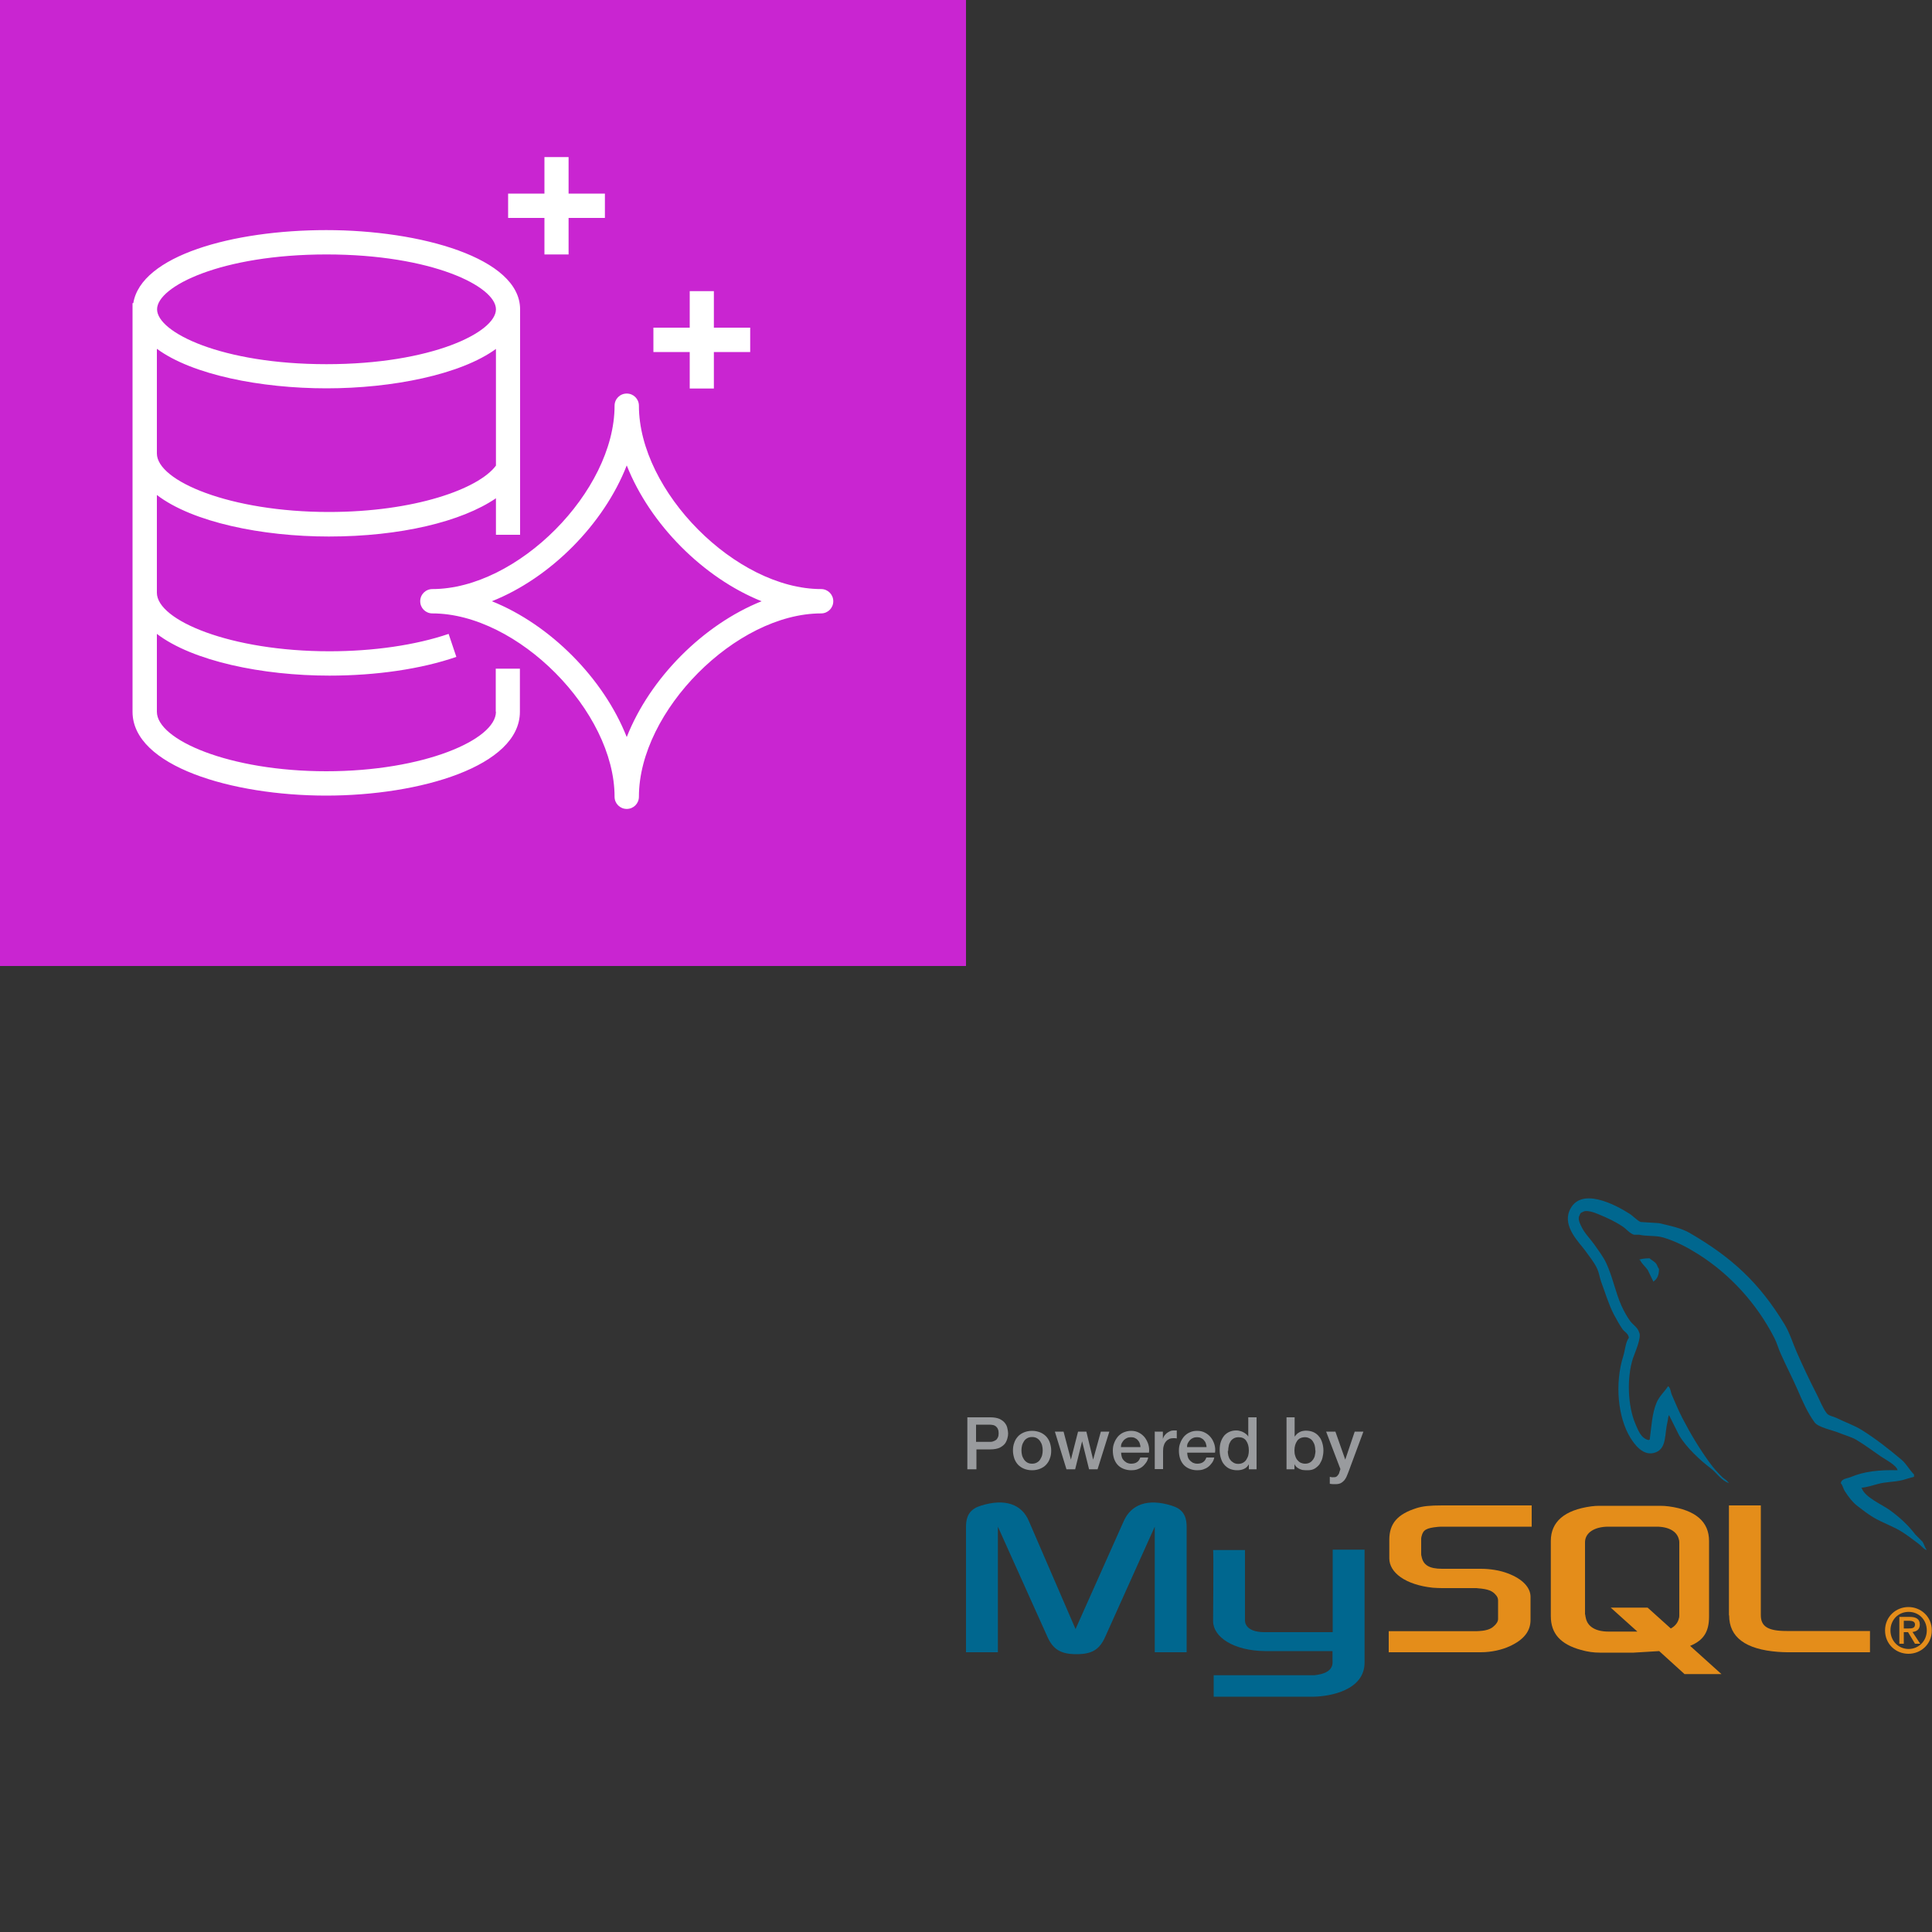
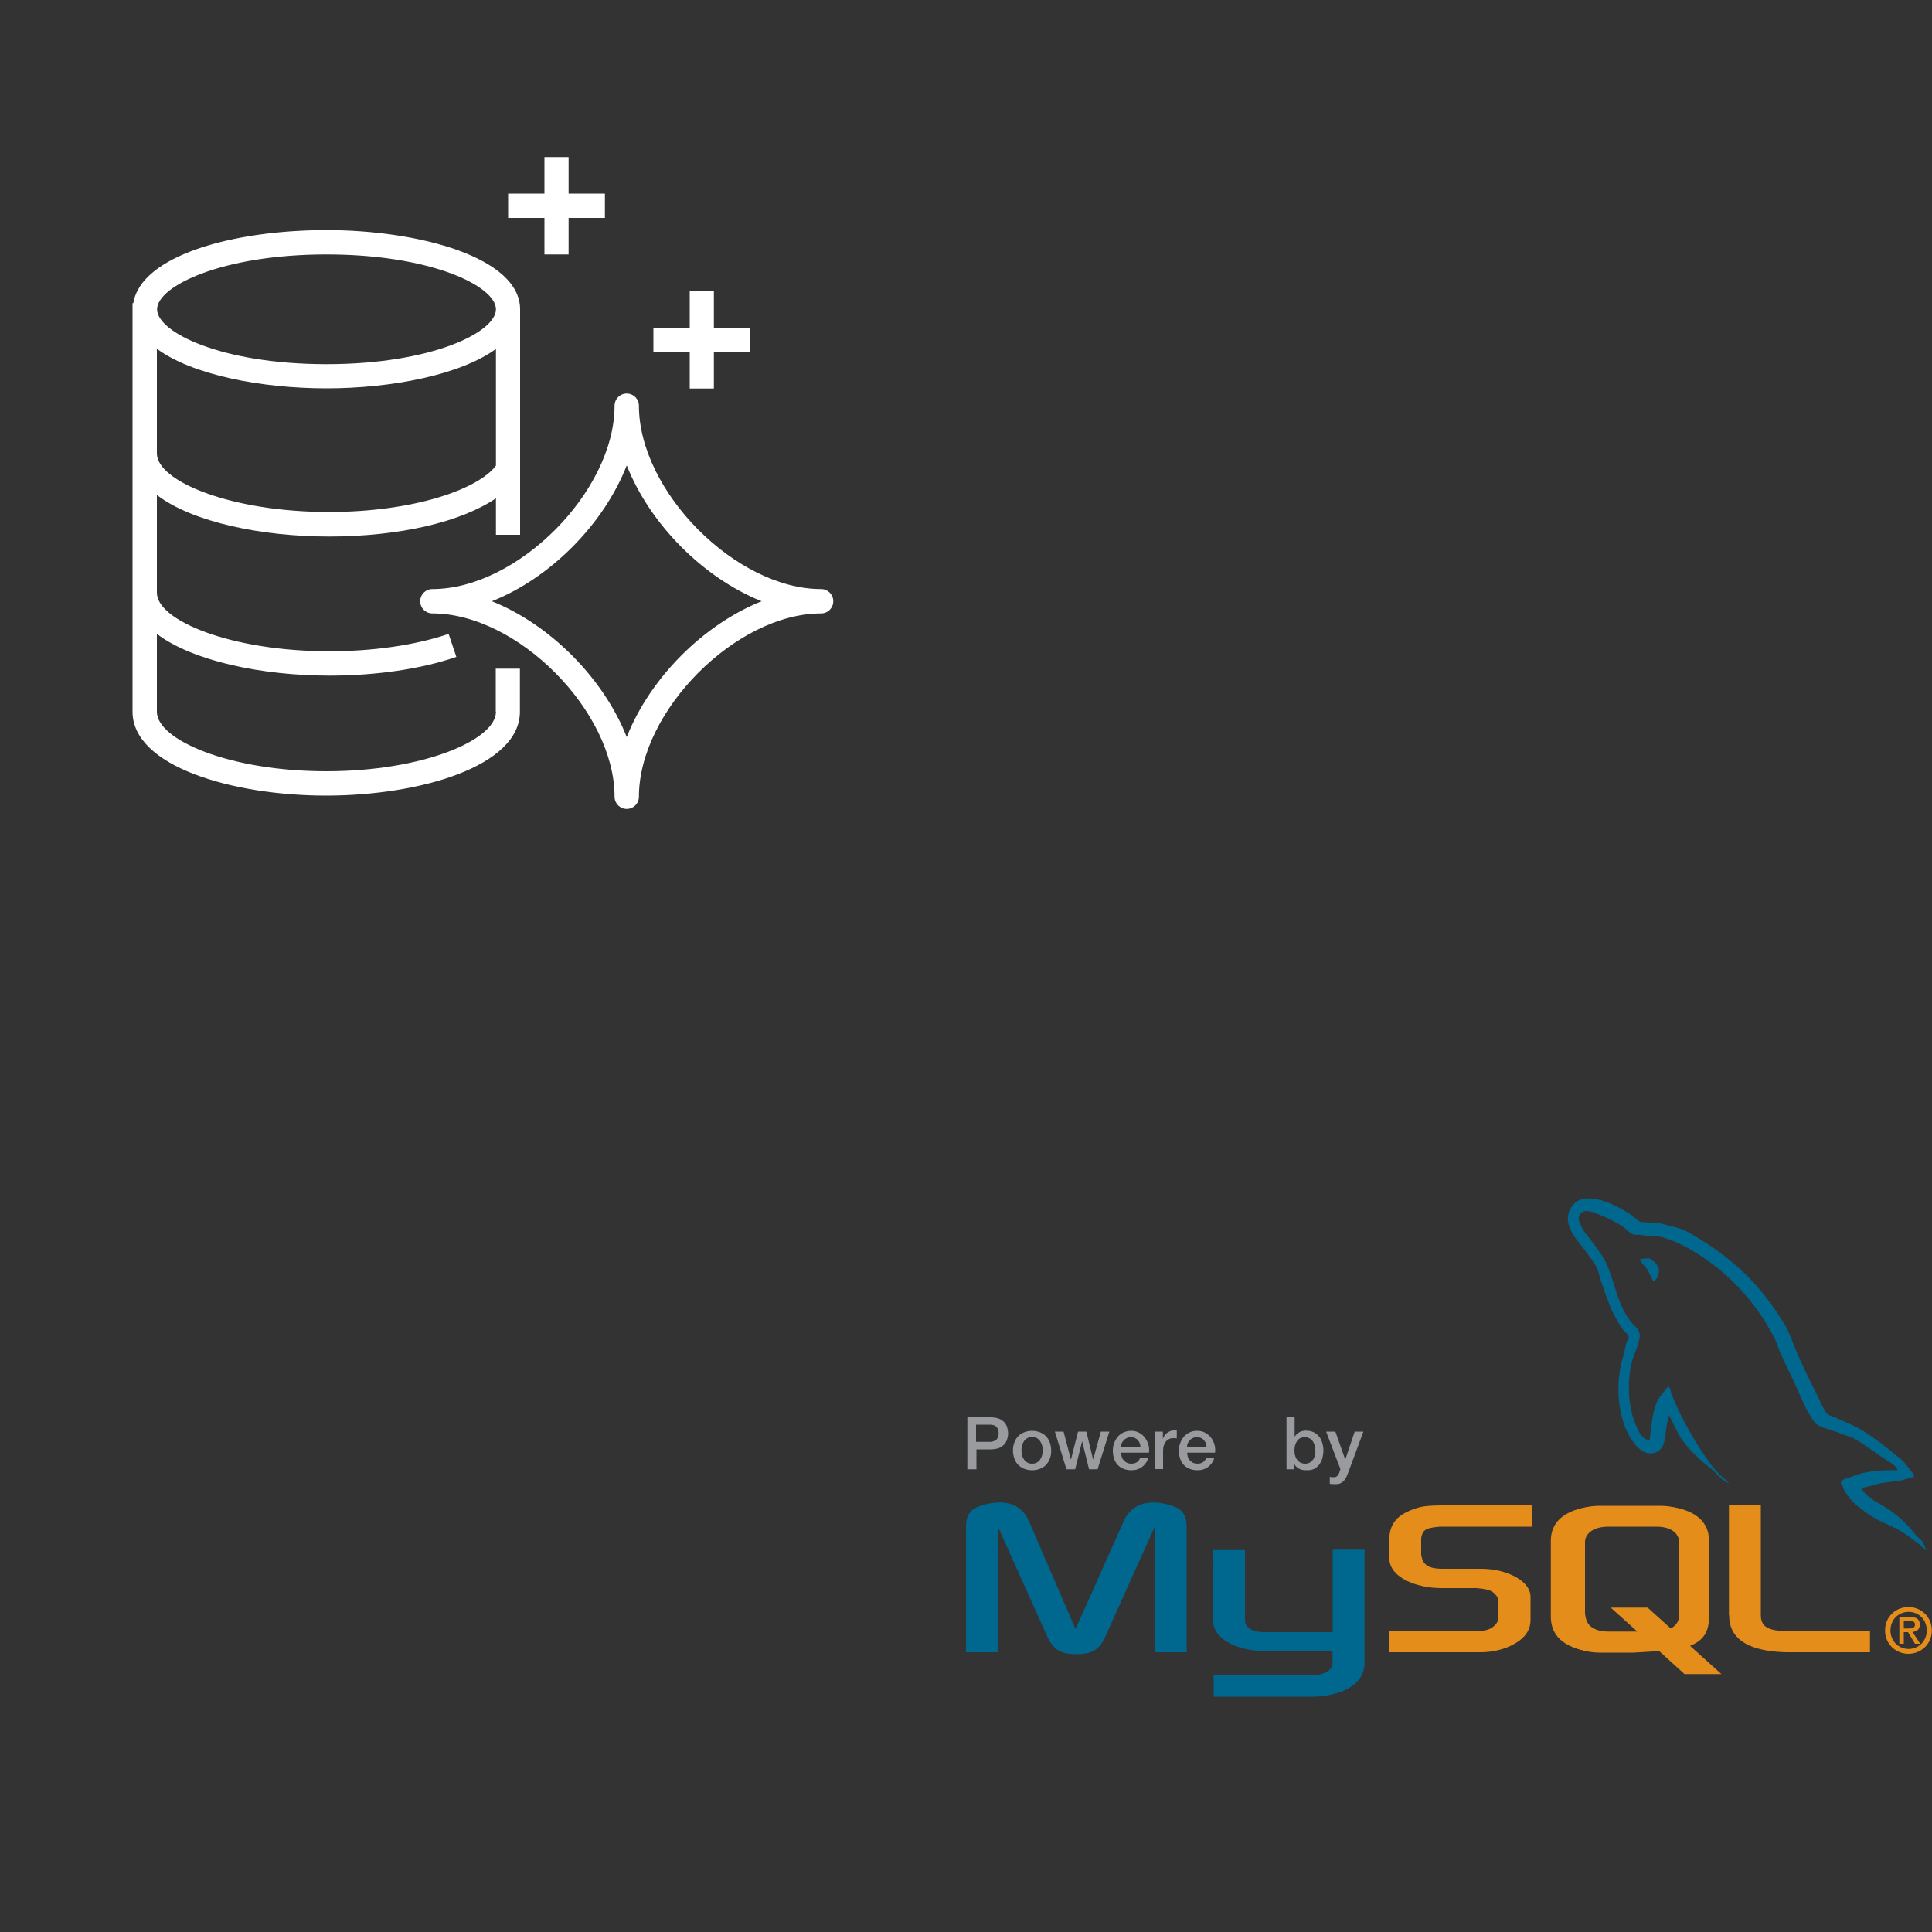
<svg xmlns="http://www.w3.org/2000/svg" id="a" width="100" height="100" viewBox="0 0 100 100">
  <rect x="0" y="0" width="100" height="100" fill="#333333" stroke="none" />
  <defs>
    <clipPath id="b">
      <rect width="50" height="50" fill="none" stroke-width="0" />
    </clipPath>
    <clipPath id="c">
      <rect x="50" y="62" width="50" height="26" fill="none" stroke-width="0" />
    </clipPath>
  </defs>
  <g clip-path="url(#b)">
-     <path d="m50,0H0v50h50V0Z" fill="#c925d1" stroke-width="0" />
    <path d="m28.18,11.28h-1.88v-1.26h1.88v-1.89h1.25v1.89h1.88v1.26h-1.88v1.89h-1.25v-1.89Zm7.52,6.94h-1.88v-1.26h1.88v-1.89h1.25v1.89h1.88v1.26h-1.88v1.89h-1.25v-1.89Zm-3.26,19.93c-1.2-3.04-3.96-5.82-6.98-7.03,3.02-1.2,5.79-3.98,6.98-7.03,1.2,3.04,3.96,5.82,6.98,7.03-3.02,1.21-5.78,3.98-6.98,7.03Zm10.06-7.66c-4.41,0-9.43-5.06-9.43-9.49,0-.35-.28-.63-.63-.63s-.63.28-.63.63c0,4.44-5.03,9.49-9.43,9.49-.35,0-.63.28-.63.63s.28.63.63.63c4.41,0,9.43,5.06,9.43,9.49,0,.35.28.63.63.63s.63-.28.63-.63c0-4.44,5.03-9.49,9.43-9.49.35,0,.63-.28.63-.63s-.28-.63-.63-.63ZM8.13,18.06c1.82,1.34,5.37,2.04,8.77,2.04s6.95-.71,8.77-2.04v6.04c-.9,1.21-4.22,2.4-8.65,2.4-5.09,0-8.9-1.6-8.9-3.03v-5.41Zm8.77-4.89c5.44,0,8.77,1.65,8.77,2.84s-3.34,2.84-8.77,2.84-8.77-1.65-8.77-2.84,3.34-2.84,8.77-2.84Zm8.77,23.67c0,1.45-3.75,3.08-8.78,3.08s-8.77-1.63-8.77-3.08v-4.03c1.85,1.41,5.46,2.16,8.93,2.16,2.41,0,4.75-.34,6.57-.97l-.4-1.19c-1.7.58-3.89.9-6.17.9-5.11,0-8.93-1.6-8.93-3.03v-5.06c1.84,1.41,5.44,2.15,8.9,2.15,3.7,0,6.88-.77,8.65-1.98v1.89h1.25v-11.67c0-2.66-5.17-4.1-10.03-4.1s-9.59,1.33-9.99,3.78h-.04v21.15c0,2.82,5.16,4.34,10.02,4.34s10.03-1.52,10.03-4.34v-2.23h-1.25v2.23Z" fill="#fff" fill-rule="evenodd" stroke-width="0" />
  </g>
  <g clip-path="url(#c)">
    <path d="m50,85.52h1.65v-6.5l2.55,5.67c.3.69.71.93,1.52.93s1.2-.24,1.5-.93l2.55-5.67v6.5h1.65v-6.49c0-.63-.25-.94-.78-1.1-1.25-.39-2.09-.05-2.47.79l-2.5,5.6-2.42-5.6c-.36-.85-1.22-1.18-2.47-.79-.52.16-.78.46-.78,1.1v6.49Z" fill="#00678f" stroke-width="0" />
    <path d="m62.79,80.23h1.65v3.58c-.02.19.06.65.96.67.46,0,3.55,0,3.58,0v-4.27h1.65s0,5.82,0,5.84c0,1.44-1.78,1.75-2.61,1.77h-5.2v-1.11h5.21c1.06-.11.94-.64.94-.82v-.43h-3.5c-1.63-.02-2.67-.73-2.68-1.54,0-.08.03-3.66,0-3.7h0Z" fill="#00678f" stroke-width="0" />
    <path d="m71.9,85.52h4.74c.55,0,1.09-.12,1.52-.32.71-.33,1.06-.77,1.06-1.35v-1.2c0-.47-.4-.92-1.17-1.21-.41-.16-.92-.24-1.41-.24h-2c-.67,0-.98-.2-1.06-.64-.02-.05-.02-.09-.02-.15v-.75s0-.08.02-.14c.08-.34.25-.43.84-.49.05,0,.11-.01.16-.01h4.7v-1.1h-4.63c-.67,0-1.01.04-1.33.14-.98.31-1.41.79-1.41,1.64v.96c0,.74.84,1.37,2.25,1.52.16.01.32.02.47.02h1.71c.06,0,.13,0,.17.01.52.04.74.14.9.33.09.09.13.19.13.3v.96c0,.12-.08.26-.24.39-.14.13-.38.21-.7.23-.06,0-.11.01-.17.01h-4.55v1.1h0Z" fill="#e48d1a" stroke-width="0" />
    <path d="m89.5,83.61c0,1.13.84,1.76,2.53,1.89.16.01.32.02.47.02h4.29v-1.1h-4.32c-.97,0-1.33-.24-1.33-.82v-5.68h-1.65v5.69Z" fill="#e48d1a" stroke-width="0" />
    <path d="m80.27,83.67v-3.91c0-.99.7-1.6,2.08-1.79.14-.02.3-.03.44-.03h3.13c.16,0,.3.01.46.03,1.38.19,2.08.79,2.08,1.79v3.91c0,.81-.3,1.24-.98,1.52l1.62,1.46h-1.91l-1.31-1.19-1.32.08h-1.76c-.3,0-.62-.04-.97-.14-1.05-.29-1.56-.84-1.56-1.75h0Zm1.78-.1c0,.05.02.11.03.17.09.46.52.71,1.17.71h1.5l-1.38-1.24h1.91l1.2,1.08c.22-.12.37-.3.42-.53.02-.05.02-.11.02-.16v-3.76s0-.1-.02-.15c-.09-.42-.52-.67-1.16-.67h-2.49c-.73,0-1.21.32-1.21.81v3.73h0Z" fill="#e48d1a" stroke-width="0" />
    <path d="m98.25,76.1c-1.01-.03-1.79.07-2.45.35-.19.08-.49.08-.52.32.1.11.12.27.2.4.16.26.42.6.66.78.26.2.53.41.81.58.5.3,1.05.47,1.53.78.28.18.56.4.83.6.14.1.23.25.4.32v-.03c-.09-.12-.12-.28-.2-.4l-.37-.37c-.37-.49-.83-.91-1.33-1.27-.39-.28-1.28-.66-1.44-1.12-.01,0-.02-.02-.03-.03.28-.03.61-.13.86-.2.43-.12.82-.09,1.27-.2.2-.06.4-.12.6-.17v-.12c-.23-.23-.39-.54-.63-.75-.65-.55-1.35-1.1-2.07-1.55-.4-.25-.9-.42-1.32-.63-.14-.07-.4-.11-.49-.23-.22-.28-.35-.65-.52-.98-.36-.7-.72-1.46-1.04-2.19-.22-.5-.36-.99-.63-1.44-1.31-2.15-2.71-3.45-4.89-4.72-.46-.27-1.02-.38-1.61-.52-.32-.02-.63-.04-.95-.06-.19-.08-.4-.32-.58-.43-.72-.46-2.57-1.45-3.11-.14-.34.82.51,1.63.81,2.04.21.29.48.62.63.95.1.22.12.43.2.66.21.56.39,1.18.66,1.7.14.26.29.54.46.78.11.14.29.21.32.43-.18.25-.19.63-.29.95-.45,1.42-.28,3.18.37,4.23.2.32.67,1.01,1.32.75.57-.23.44-.95.6-1.58.04-.14.01-.25.09-.35v.03c.17.35.35.69.52,1.04.38.62,1.06,1.26,1.64,1.7.3.23.53.62.92.75v-.03h-.03c-.07-.12-.19-.17-.29-.26-.23-.22-.48-.5-.66-.75-.52-.71-.99-1.49-1.41-2.3-.2-.39-.38-.81-.55-1.21-.07-.15-.07-.38-.2-.46-.19.29-.46.52-.6.86-.23.55-.26,1.21-.35,1.9-.05.02-.03,0-.06.03-.4-.1-.54-.51-.69-.86-.38-.9-.45-2.34-.12-3.37.09-.27.47-1.11.32-1.35-.07-.25-.32-.39-.46-.58-.17-.23-.34-.54-.46-.81-.31-.7-.45-1.48-.78-2.19-.16-.34-.42-.68-.63-.98-.24-.33-.51-.58-.69-.98-.07-.14-.16-.37-.06-.52.03-.1.07-.14.17-.17.17-.13.63.04.81.12.46.19.85.37,1.24.63.19.12.38.37.6.43h.26c.41.09.86.03,1.24.14.67.2,1.27.52,1.81.86,1.66,1.05,3.02,2.54,3.94,4.32.15.29.21.56.35.86.27.61.6,1.24.86,1.84.26.6.52,1.2.89,1.7.2.26.95.4,1.3.55.24.1.64.21.86.35.44.26.86.58,1.27.86.2.14.83.46.86.72h0Z" fill="#00678f" stroke-width="0" />
    <path d="m85.38,65.13c-.21,0-.36.02-.52.06v.03h.03c.1.21.28.34.4.52.1.2.19.4.29.6,0,0,.02-.02.03-.03.18-.13.26-.33.26-.63-.07-.08-.08-.17-.14-.26-.08-.12-.24-.19-.35-.29h0Z" fill="#00678f" fill-rule="evenodd" stroke-width="0" />
    <path d="m97.57,84.39c0,.72.57,1.21,1.21,1.21s1.21-.49,1.21-1.21-.57-1.21-1.21-1.21-1.21.49-1.21,1.21Zm2.16,0c0,.55-.42.96-.94.96s-.94-.41-.94-.96.41-.96.94-.96.94.41.94.96Zm-.61.69h.27l-.4-.61c.21-.02.38-.13.38-.38,0-.28-.18-.4-.52-.4h-.54v1.39h.23v-.6h.22l.36.6h0Zm-.58-.79v-.4h.27c.14,0,.31.03.31.19,0,.19-.15.21-.33.21h-.25Z" fill="#e48d1a" fill-rule="evenodd" stroke-width="0" />
    <path d="m50.07,73.36h1.19c.19,0,.35.03.47.08.12.06.21.12.28.21s.11.17.13.27c.02.1.04.19.04.27s-.01.17-.04.27-.07.19-.13.27c-.07.08-.16.15-.28.21-.12.05-.28.08-.47.08h-.72v1.03h-.47v-2.69h0Zm.47,1.27h.69c.05,0,.11,0,.16-.02.06-.02.11-.04.15-.07.05-.03.08-.08.11-.14.03-.06.04-.13.04-.21s-.01-.16-.04-.22c-.02-.06-.06-.1-.1-.14-.04-.03-.09-.06-.15-.07-.06-.01-.11-.02-.18-.02h-.7v.89Z" fill="#999b9e" stroke-width="0" />
    <path d="m53.42,76.1c-.16,0-.3-.03-.42-.08-.12-.05-.22-.12-.31-.21-.08-.09-.15-.2-.19-.32-.04-.13-.07-.26-.07-.41s.02-.28.07-.41c.04-.13.11-.23.19-.32.08-.09.19-.16.31-.21.12-.05.26-.08.42-.08s.29.03.42.08c.12.05.22.12.31.21.08.09.15.2.19.32.04.13.07.26.07.41s-.02.29-.07.41c-.04.13-.11.23-.19.32-.08.09-.19.16-.31.21-.12.05-.26.08-.42.08Zm0-.34c.09,0,.18-.02.25-.06.07-.04.13-.09.17-.16.04-.07.08-.14.1-.22s.03-.17.03-.25-.01-.17-.03-.25c-.02-.08-.06-.16-.1-.22-.04-.06-.1-.12-.17-.16-.07-.04-.15-.06-.25-.06s-.18.02-.25.06c-.07.04-.13.09-.17.16-.04.06-.08.14-.1.22-.02.08-.03.17-.03.25s.01.17.03.25c.02.08.06.16.1.22s.1.12.17.16c.07.04.15.06.25.06Z" fill="#999b9e" stroke-width="0" />
    <path d="m54.59,74.1h.46l.38,1.45h0l.37-1.45h.43l.35,1.45h0l.4-1.45h.44l-.61,1.95h-.44l-.36-1.45h0l-.36,1.45h-.45l-.6-1.95h0Z" fill="#999b9e" stroke-width="0" />
    <path d="m58.03,75.18c0,.08.01.15.03.22.02.07.05.13.1.18.04.05.1.09.16.13.07.03.14.05.23.05.13,0,.23-.03.3-.08.08-.05.13-.13.17-.24h.41c-.02.11-.06.2-.12.28-.06.08-.12.15-.2.21-.08.06-.17.1-.26.13-.1.03-.2.04-.3.04-.15,0-.29-.03-.41-.08-.12-.05-.22-.12-.3-.21s-.14-.2-.18-.32c-.04-.13-.06-.26-.06-.41,0-.14.02-.27.07-.39.04-.12.11-.23.19-.33.08-.09.18-.17.3-.22s.25-.08.39-.08.29.03.41.1c.12.06.22.15.3.25.08.11.14.23.18.36.04.14.05.28.03.42h-1.43Zm1-.28c0-.07-.02-.13-.04-.2-.02-.06-.06-.12-.1-.16-.04-.05-.09-.08-.15-.11-.06-.03-.12-.04-.2-.04s-.14.01-.21.04c-.06.03-.11.06-.16.11-.04.05-.08.1-.11.16-.03.06-.04.13-.04.2h1,0Z" fill="#999b9e" stroke-width="0" />
    <path d="m59.79,74.1h.4v.38h0c.01-.05.04-.1.07-.16.04-.05.08-.1.13-.14.05-.04.11-.07.17-.1.06-.03.13-.04.19-.04.05,0,.08,0,.1,0,.02,0,.04,0,.06,0v.41s-.06,0-.09-.01c-.03,0-.06,0-.09,0-.07,0-.14.01-.21.04-.06.03-.12.07-.17.13-.05.06-.09.13-.11.21-.03.08-.04.18-.04.29v.93h-.43v-1.95h0Z" fill="#999b9e" stroke-width="0" />
    <path d="m61.45,75.18c0,.08.01.15.03.22.02.07.05.13.1.18.04.05.1.09.16.13.07.03.14.05.23.05.13,0,.23-.03.3-.08.08-.05.13-.13.17-.24h.41c-.02.11-.06.2-.12.28-.06.08-.12.15-.2.21-.08.06-.17.1-.26.13-.1.03-.2.04-.3.04-.15,0-.29-.03-.41-.08-.12-.05-.22-.12-.3-.21s-.14-.2-.18-.32c-.04-.13-.06-.26-.06-.41,0-.14.02-.27.07-.39.04-.12.11-.23.19-.33.08-.09.18-.17.3-.22.12-.06.25-.08.39-.08s.29.03.41.1c.12.06.22.15.3.25s.14.23.18.36c.04.14.05.28.03.42h-1.43Zm1-.28c0-.07-.02-.13-.04-.2-.02-.06-.06-.12-.1-.16-.04-.05-.09-.08-.15-.11-.06-.03-.12-.04-.2-.04s-.14.01-.21.04-.11.06-.16.11c-.04.05-.08.1-.11.16-.03.06-.04.13-.04.2h1,0Z" fill="#999b9e" stroke-width="0" />
-     <path d="m65.05,76.05h-.41v-.26h0c-.06.11-.14.19-.25.24-.11.05-.23.07-.35.07-.15,0-.29-.03-.4-.08-.11-.05-.21-.13-.28-.22-.08-.09-.13-.2-.17-.33-.04-.13-.06-.26-.06-.41,0-.18.02-.33.07-.46.05-.13.11-.23.19-.32.08-.08.17-.14.27-.18.1-.04.21-.06.31-.06.06,0,.12,0,.18.02.06.01.12.03.18.06.06.03.11.06.16.1.05.04.09.08.12.14h0v-1h.43v2.69h0Zm-1.5-.95c0,.08.01.16.03.25.02.08.05.15.1.21.04.06.1.11.17.15.07.04.15.06.24.06s.18-.02.25-.06c.07-.04.13-.09.17-.16.04-.07.08-.14.1-.22.02-.08.03-.17.03-.25,0-.22-.05-.38-.14-.51s-.23-.18-.39-.18c-.1,0-.18.02-.25.06-.07.04-.13.09-.17.16-.04.07-.08.14-.09.23-.02.08-.03.17-.03.26h0Z" fill="#999b9e" stroke-width="0" />
    <path d="m66.58,73.36h.43v1h0s.07-.09.11-.13c.04-.04.09-.07.14-.1.05-.03.11-.05.16-.06.06-.01.11-.02.17-.02.15,0,.29.03.4.08.11.05.21.13.28.22.08.09.13.2.17.33.04.13.06.26.06.4,0,.13-.02.26-.05.38-.03.12-.09.23-.15.33-.07.09-.16.17-.26.23-.11.06-.23.08-.37.08-.07,0-.13,0-.2-.01-.07,0-.13-.03-.19-.05-.06-.03-.12-.06-.16-.1-.05-.04-.09-.09-.12-.16h0v.27h-.41v-2.69Zm1.5,1.72c0-.09-.01-.17-.03-.26-.02-.08-.06-.16-.1-.22s-.1-.12-.17-.15c-.07-.04-.15-.06-.23-.06-.18,0-.32.06-.41.19-.09.13-.14.29-.14.5,0,.1.01.19.04.27.02.08.06.16.11.22.05.06.11.11.17.14.07.03.14.05.23.05.1,0,.18-.02.25-.06.07-.04.12-.09.17-.16.04-.06.08-.14.09-.22.02-.08.03-.17.03-.25h0Z" fill="#999b9e" stroke-width="0" />
    <path d="m68.65,74.1h.47l.51,1.45h0l.49-1.45h.45l-.76,2.05c-.03.09-.07.17-.1.25-.03.08-.08.15-.12.21-.05.06-.11.11-.18.15-.07.04-.17.06-.28.06-.1,0-.2,0-.3-.02v-.36s.07.01.1.02c.03,0,.07,0,.1,0,.05,0,.09,0,.12-.02.03-.01.06-.03.08-.06.02-.02.04-.05.06-.08.02-.03.03-.07.04-.11l.05-.15-.74-1.94Z" fill="#999b9e" stroke-width="0" />
  </g>
</svg>